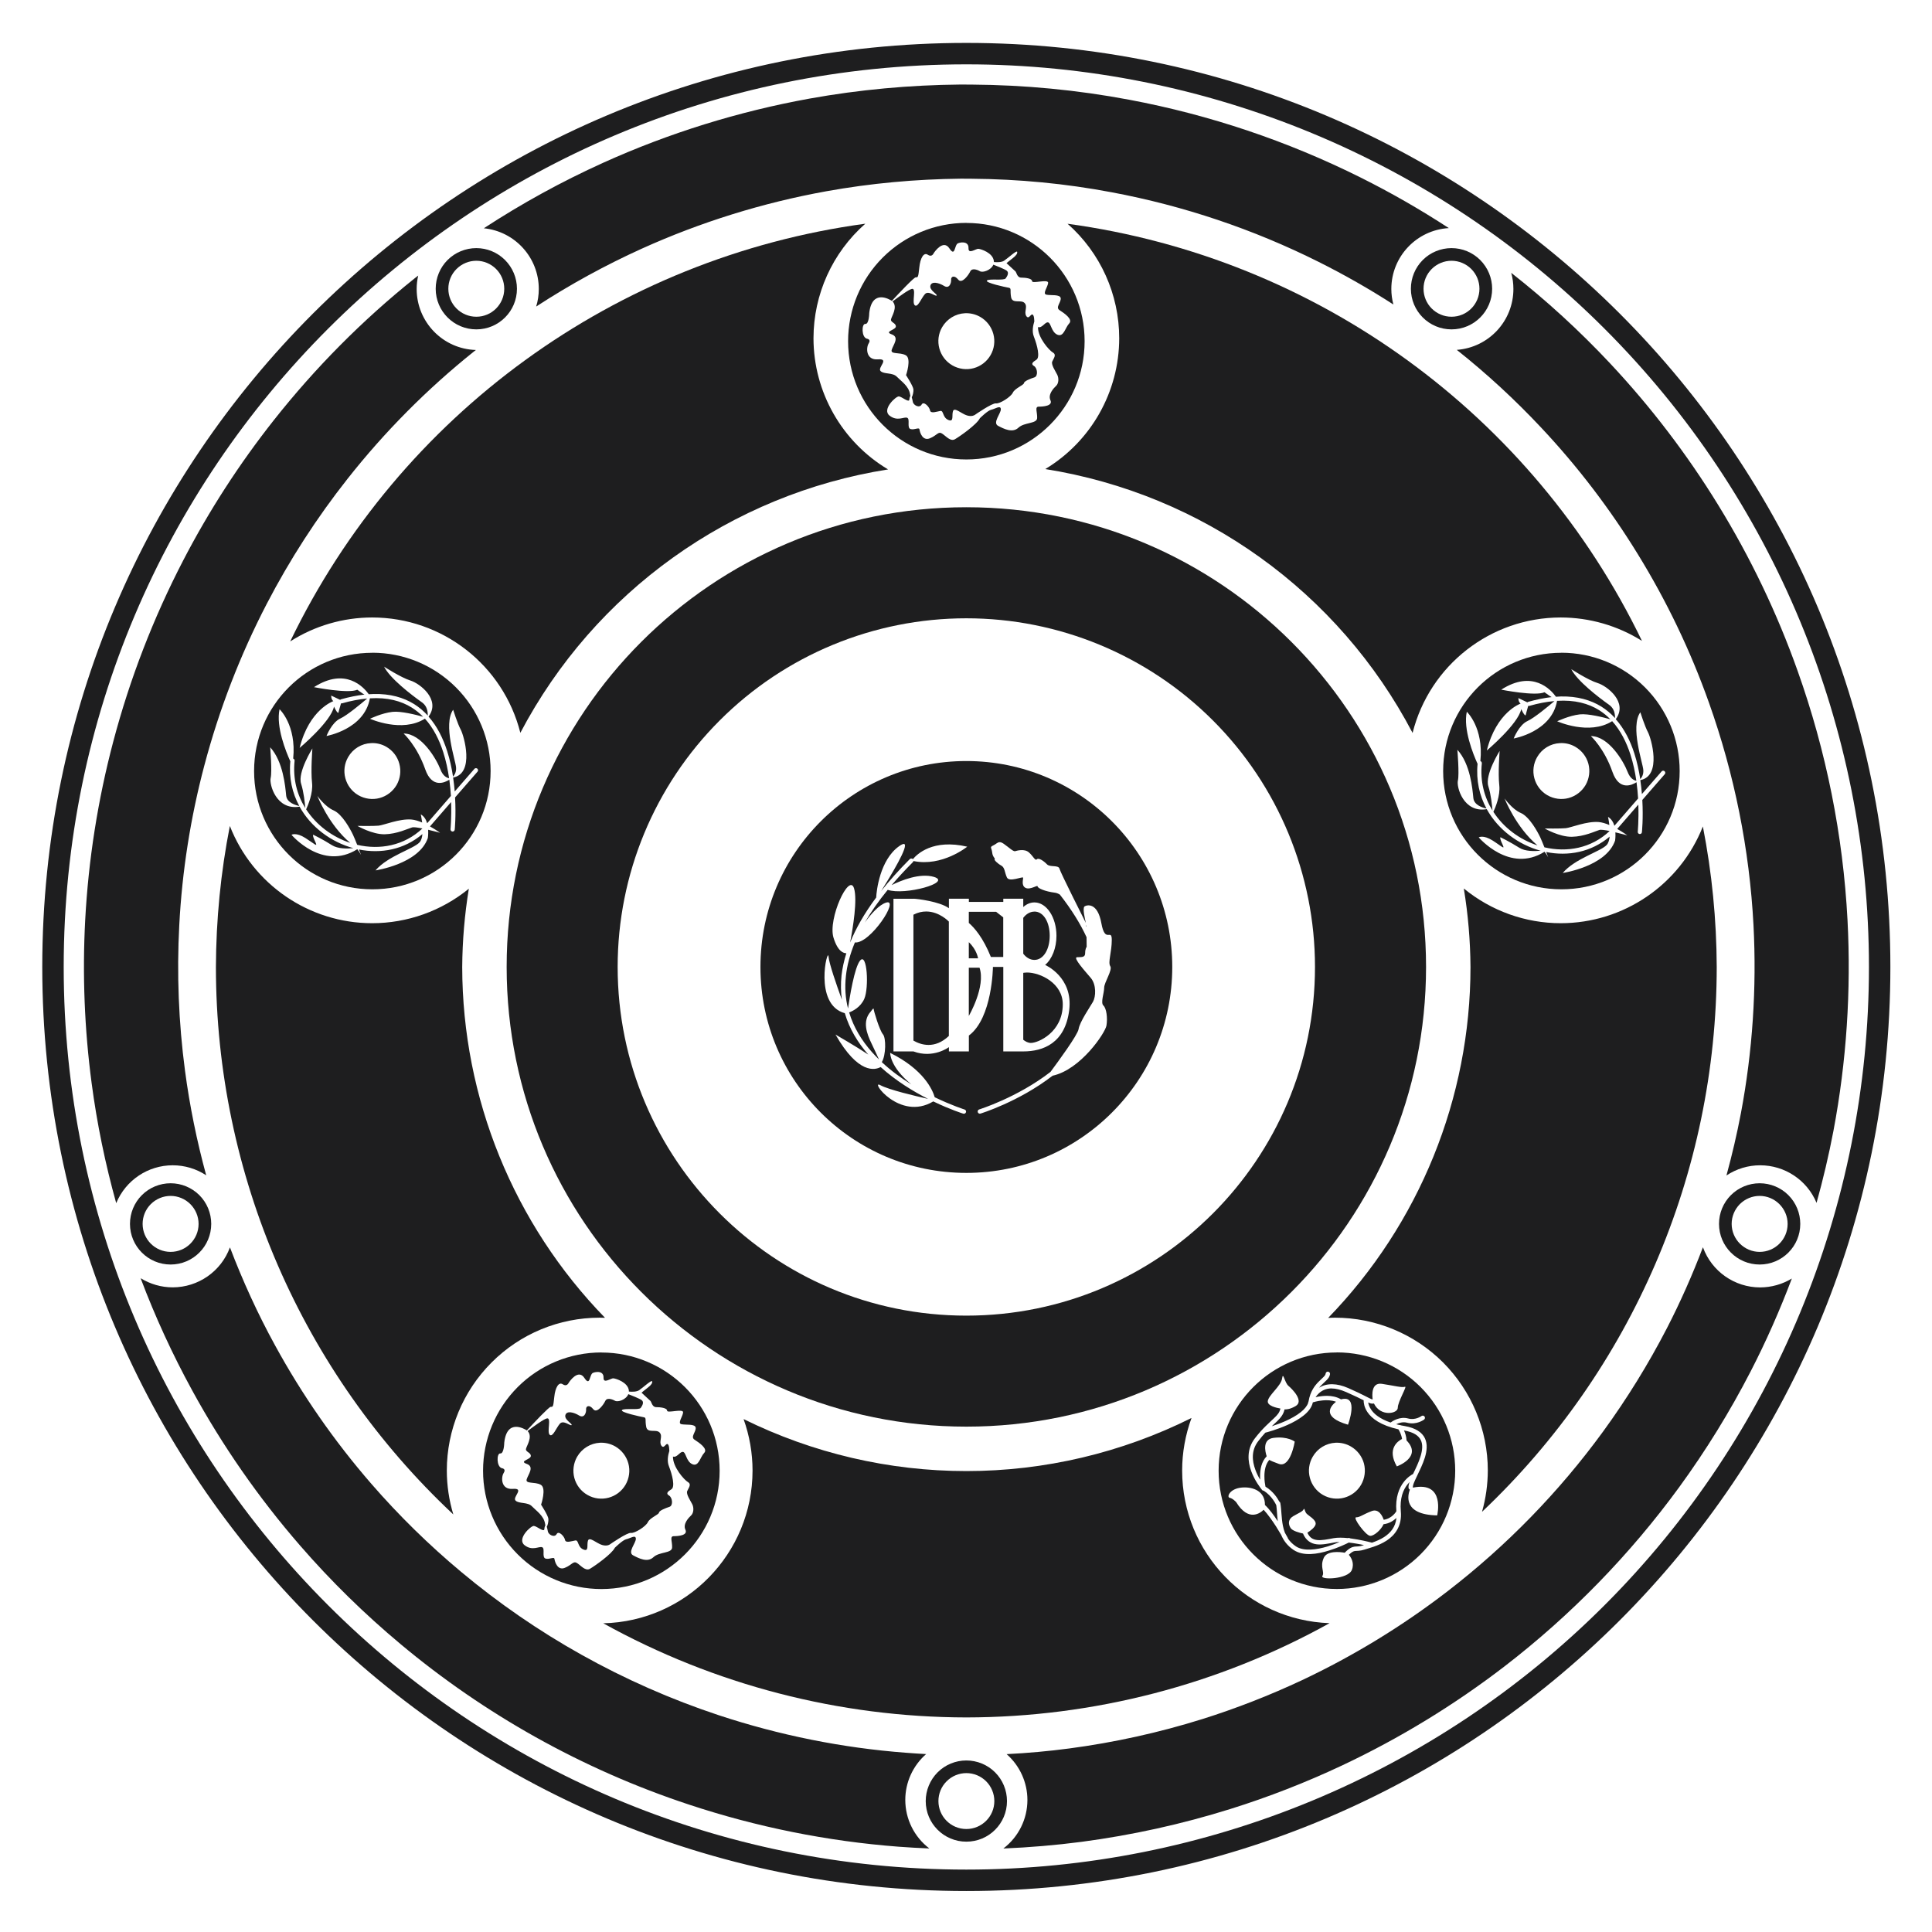
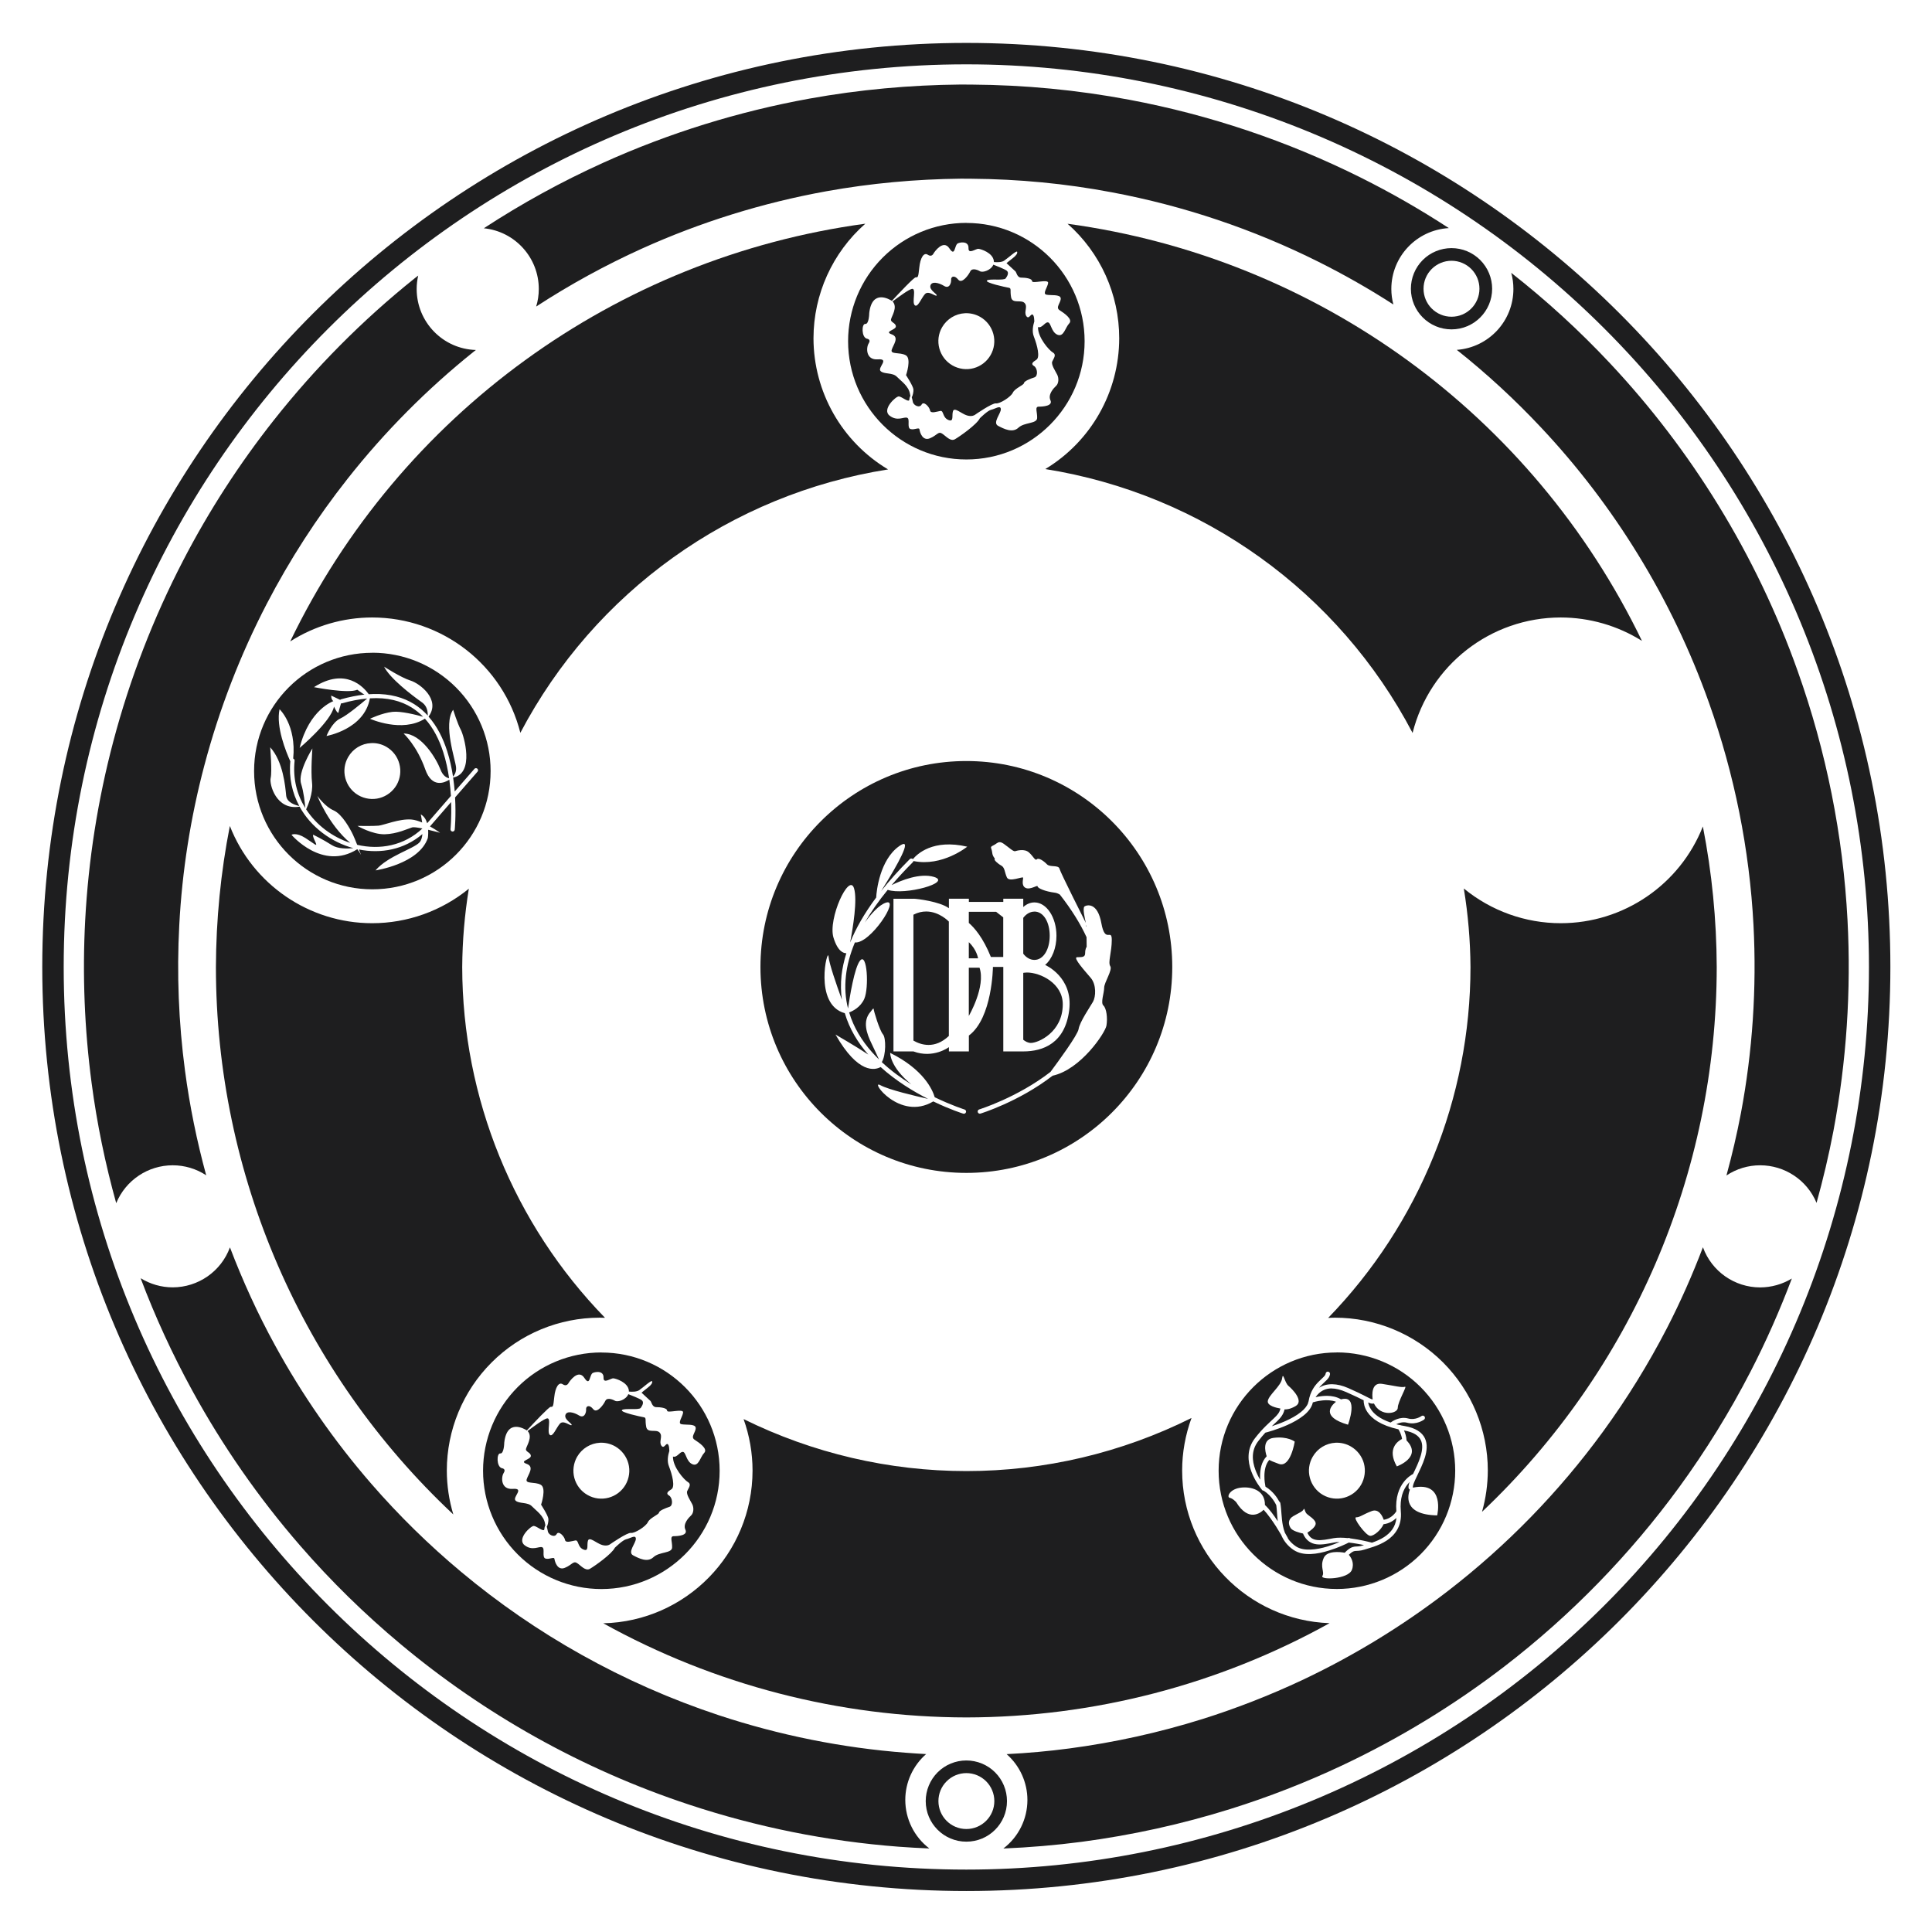
<svg xmlns="http://www.w3.org/2000/svg" width="33" height="33" viewBox="0 0 33 33" fill="none">
  <path d="M16.506 0.733C7.789 0.733 0.722 7.8 0.722 16.517C0.722 25.233 7.789 32.3 16.506 32.3C25.223 32.3 32.289 25.233 32.289 16.517C32.289 7.8 25.223 0.733 16.506 0.733ZM16.506 1.099C20.594 1.099 24.516 2.723 27.407 5.615C30.299 8.506 31.923 12.428 31.923 16.517C31.923 20.605 30.299 24.527 27.407 27.418C24.516 30.309 20.594 31.934 16.506 31.934C7.991 31.934 1.088 25.031 1.088 16.517C1.088 8.002 7.991 1.099 16.506 1.099Z" fill="#1E1E1F" />
  <path d="M16.506 30.07C16.322 30.07 16.145 30.143 16.015 30.273C15.886 30.403 15.812 30.579 15.812 30.764C15.812 31.147 16.123 31.457 16.506 31.457C16.89 31.457 17.2 31.147 17.2 30.764C17.2 30.579 17.127 30.403 16.997 30.273C16.867 30.143 16.69 30.07 16.506 30.07ZM16.506 30.286C16.633 30.286 16.754 30.336 16.844 30.426C16.933 30.515 16.984 30.637 16.984 30.764C16.984 31.027 16.77 31.241 16.506 31.241C16.242 31.241 16.029 31.027 16.029 30.764C16.029 30.637 16.079 30.515 16.169 30.426C16.259 30.336 16.38 30.286 16.506 30.286Z" fill="#1E1E1F" />
-   <path d="M30.056 20.211C29.872 20.211 29.695 20.284 29.565 20.414C29.435 20.544 29.362 20.721 29.362 20.905C29.362 21.288 29.673 21.599 30.056 21.599C30.439 21.599 30.75 21.288 30.75 20.905C30.75 20.721 30.677 20.544 30.547 20.414C30.417 20.284 30.24 20.211 30.056 20.211ZM30.056 20.427C30.183 20.427 30.304 20.478 30.393 20.567C30.483 20.657 30.534 20.778 30.534 20.905C30.534 21.169 30.32 21.383 30.056 21.383C29.929 21.383 29.808 21.332 29.718 21.242C29.629 21.153 29.578 21.032 29.578 20.905C29.578 20.778 29.629 20.657 29.718 20.567C29.808 20.478 29.929 20.427 30.056 20.427Z" fill="#1E1E1F" />
  <path d="M16.403 1.444C15.54 1.452 14.677 1.531 13.828 1.684C12.613 1.904 11.425 2.273 10.301 2.781C9.594 3.101 8.913 3.475 8.264 3.899C8.797 3.952 9.203 4.401 9.203 4.936C9.203 5.038 9.188 5.139 9.158 5.236C9.734 4.861 10.338 4.53 10.963 4.247C11.968 3.793 13.029 3.463 14.114 3.267C14.873 3.13 15.644 3.06 16.415 3.052C16.474 3.052 16.533 3.052 16.591 3.053C17.397 3.059 18.201 3.135 18.992 3.285C20.217 3.515 21.408 3.915 22.523 4.473C22.961 4.692 23.388 4.935 23.8 5.201C23.777 5.114 23.765 5.026 23.765 4.936C23.765 4.384 24.196 3.928 24.747 3.896C24.262 3.58 23.759 3.291 23.242 3.033C21.994 2.41 20.66 1.961 19.29 1.704C18.404 1.537 17.503 1.451 16.602 1.445C16.536 1.444 16.47 1.444 16.404 1.444L16.403 1.444ZM25.813 4.661C25.838 4.75 25.85 4.843 25.85 4.936C25.85 5.483 25.428 5.936 24.883 5.976C25.396 6.383 25.878 6.828 26.326 7.306C26.948 7.968 27.501 8.693 27.976 9.467C28.468 10.266 28.876 11.118 29.19 12.002C29.625 13.224 29.883 14.508 29.951 15.803C30.007 16.877 29.935 17.959 29.736 19.015C29.668 19.372 29.585 19.727 29.489 20.078C29.66 19.964 29.86 19.904 30.065 19.904C30.486 19.904 30.866 20.157 31.028 20.546C31.141 20.14 31.238 19.728 31.317 19.314C31.54 18.131 31.62 16.92 31.557 15.717C31.481 14.268 31.193 12.83 30.706 11.463C30.355 10.473 29.898 9.52 29.347 8.624C28.815 7.758 28.195 6.946 27.5 6.205C26.978 5.648 26.414 5.132 25.814 4.661H25.813ZM7.143 4.707C7.122 4.724 7.1 4.74 7.079 4.757C6.19 5.469 5.383 6.283 4.677 7.177C4.087 7.924 3.568 8.726 3.13 9.571C2.62 10.554 2.218 11.594 1.935 12.665C1.671 13.663 1.51 14.688 1.455 15.719C1.406 16.647 1.443 17.579 1.565 18.5C1.656 19.192 1.798 19.878 1.985 20.551C2.146 20.16 2.527 19.904 2.95 19.904C3.154 19.904 3.352 19.963 3.522 20.075C3.362 19.488 3.24 18.891 3.16 18.288C3.051 17.465 3.018 16.633 3.062 15.805C3.11 14.883 3.254 13.968 3.49 13.076C3.743 12.119 4.101 11.191 4.557 10.313C4.949 9.559 5.412 8.842 5.939 8.175C6.569 7.376 7.291 6.649 8.085 6.012C8.1 6.001 8.114 5.99 8.129 5.978C7.566 5.962 7.118 5.501 7.117 4.937C7.117 4.86 7.126 4.783 7.143 4.707V4.707ZM29.087 21.305C28.907 21.777 28.703 22.239 28.472 22.687C28.154 23.302 27.789 23.893 27.381 24.453C26.63 25.483 25.731 26.406 24.72 27.184C23.951 27.776 23.118 28.284 22.241 28.698C21.689 28.957 21.119 29.18 20.537 29.363C19.795 29.595 19.033 29.763 18.264 29.865C17.909 29.912 17.552 29.944 17.194 29.962C17.419 30.16 17.549 30.445 17.549 30.745C17.549 31.07 17.397 31.377 17.138 31.574C17.584 31.555 18.03 31.518 18.473 31.46C19.335 31.346 20.188 31.158 21.018 30.898C21.67 30.694 22.308 30.445 22.926 30.154C23.908 29.691 24.841 29.122 25.702 28.46C26.834 27.588 27.84 26.556 28.682 25.402C29.138 24.776 29.547 24.114 29.902 23.425C30.168 22.91 30.401 22.38 30.606 21.838C30.443 21.937 30.256 21.989 30.066 21.99C29.628 21.99 29.238 21.717 29.088 21.306L29.087 21.305ZM3.927 21.308C3.776 21.717 3.386 21.988 2.95 21.989C2.756 21.989 2.567 21.934 2.402 21.833C2.65 22.491 2.945 23.132 3.283 23.75C3.8 24.696 4.42 25.587 5.127 26.401C5.653 27.007 6.229 27.571 6.845 28.085C7.56 28.683 8.332 29.214 9.145 29.669C9.98 30.136 10.858 30.523 11.766 30.823C12.925 31.207 14.13 31.45 15.348 31.543C15.523 31.556 15.698 31.566 15.874 31.573C15.615 31.376 15.463 31.069 15.463 30.744C15.463 30.444 15.593 30.159 15.819 29.961C15.704 29.955 15.588 29.947 15.472 29.938C14.385 29.856 13.308 29.638 12.273 29.296C11.462 29.027 10.677 28.681 9.932 28.264C9.205 27.858 8.516 27.383 7.877 26.849C7.327 26.39 6.813 25.886 6.343 25.345C5.711 24.617 5.158 23.822 4.696 22.976C4.401 22.438 4.146 21.879 3.928 21.307L3.927 21.308Z" fill="#1E1E1F" />
  <path d="M14.78 3.821C10.515 4.4 6.826 7.08 4.957 10.956C5.375 10.689 5.861 10.547 6.357 10.547C7.552 10.547 8.595 11.358 8.888 12.517C10.154 10.11 12.482 8.442 15.169 8.018C14.38 7.547 13.896 6.696 13.895 5.777C13.896 5.028 14.218 4.316 14.78 3.821ZM18.235 3.822C18.796 4.317 19.117 5.029 19.117 5.778C19.116 6.692 18.637 7.54 17.854 8.012C20.539 8.439 22.866 10.11 24.128 12.519C24.42 11.36 25.462 10.548 26.657 10.547C27.148 10.547 27.63 10.686 28.046 10.947C26.177 7.078 22.493 4.402 18.235 3.822L18.235 3.822ZM3.926 14.108C3.77 14.902 3.691 15.708 3.688 16.517C3.689 20.061 5.157 23.445 7.743 25.868C7.67 25.625 7.632 25.372 7.632 25.118C7.632 24.426 7.907 23.762 8.397 23.272C8.886 22.782 9.55 22.507 10.243 22.507C10.273 22.507 10.304 22.508 10.334 22.509C8.773 20.905 7.898 18.755 7.895 16.517C7.898 16.069 7.936 15.622 8.008 15.18C7.542 15.56 6.959 15.769 6.357 15.769C5.282 15.769 4.317 15.109 3.926 14.108V14.108ZM29.087 14.115C28.694 15.113 27.73 15.769 26.658 15.769C26.054 15.769 25.47 15.559 25.003 15.176C25.076 15.619 25.114 16.067 25.117 16.516C25.117 18.755 24.244 20.905 22.686 22.511C22.724 22.509 22.763 22.507 22.802 22.507C23.494 22.507 24.158 22.782 24.648 23.271C25.137 23.761 25.413 24.425 25.413 25.118C25.412 25.356 25.379 25.593 25.314 25.823C27.872 23.403 29.322 20.038 29.323 16.516C29.32 15.71 29.241 14.906 29.086 14.115H29.087ZM20.352 24.22C19.158 24.816 17.841 25.127 16.506 25.127C15.187 25.127 13.885 24.823 12.701 24.239C12.802 24.522 12.854 24.819 12.854 25.118C12.853 26.536 11.721 27.694 10.304 27.727C12.202 28.779 14.336 29.332 16.506 29.335C18.677 29.332 20.812 28.779 22.71 27.725C21.306 27.676 20.192 26.523 20.192 25.118C20.192 24.811 20.247 24.508 20.352 24.22V24.22Z" fill="#1E1E1F" />
-   <path d="M16.506 8.664C12.169 8.664 8.654 12.18 8.654 16.516C8.654 20.853 12.169 24.368 16.506 24.368C20.843 24.368 24.358 20.852 24.358 16.516C24.358 12.179 20.842 8.664 16.506 8.664ZM16.506 10.561C18.085 10.561 19.6 11.188 20.717 12.305C21.834 13.421 22.461 14.936 22.461 16.516C22.461 19.805 19.795 22.472 16.505 22.472C13.216 22.472 10.55 19.805 10.55 16.516C10.55 14.936 11.177 13.421 12.294 12.305C13.41 11.188 14.925 10.561 16.505 10.561H16.506Z" fill="#1E1E1F" />
  <path d="M16.506 12.999C14.563 12.999 12.989 14.574 12.989 16.517C12.989 18.459 14.563 20.034 16.506 20.034C18.448 20.034 20.023 18.459 20.023 16.517C20.023 14.574 18.448 12.999 16.506 12.999ZM17.076 14.385C17.095 14.385 17.116 14.393 17.145 14.413C17.237 14.478 17.308 14.548 17.339 14.539C17.37 14.53 17.499 14.492 17.575 14.56C17.652 14.628 17.68 14.708 17.711 14.677C17.741 14.646 17.831 14.708 17.883 14.763C17.935 14.818 18.079 14.769 18.097 14.839C18.115 14.908 18.524 15.719 18.547 15.764C18.534 15.707 18.486 15.508 18.525 15.482C18.564 15.456 18.747 15.408 18.812 15.769C18.877 16.129 18.99 15.847 18.99 16.055C18.99 16.264 18.921 16.437 18.964 16.503C19.007 16.567 18.86 16.78 18.86 16.871C18.86 16.962 18.795 17.128 18.847 17.175C18.899 17.223 18.921 17.388 18.899 17.518C18.879 17.64 18.46 18.27 17.979 18.374C17.402 18.821 16.747 19.021 16.747 19.021C16.727 19.027 16.707 19.016 16.701 18.996C16.695 18.977 16.706 18.956 16.725 18.95C16.725 18.95 17.377 18.748 17.943 18.309C18.07 18.138 18.408 17.678 18.423 17.578C18.442 17.455 18.62 17.197 18.669 17.111C18.718 17.025 18.73 16.819 18.63 16.702C18.531 16.585 18.322 16.355 18.396 16.35C18.47 16.346 18.535 16.359 18.535 16.281C18.535 16.203 18.561 16.173 18.561 16.173C18.561 16.173 18.561 16.092 18.559 16.008C18.455 15.781 18.305 15.538 18.103 15.28C18.076 15.264 18.047 15.251 18.018 15.248C17.845 15.226 17.723 15.17 17.723 15.14C17.723 15.109 17.598 15.205 17.518 15.166C17.438 15.126 17.481 15.015 17.475 14.991C17.469 14.966 17.239 15.074 17.199 14.988C17.159 14.902 17.165 14.819 17.103 14.785C17.042 14.752 16.974 14.687 16.99 14.675C17.005 14.662 16.956 14.644 16.947 14.561C16.938 14.478 16.898 14.472 16.965 14.441C17.012 14.42 17.037 14.384 17.077 14.385L17.076 14.385ZM15.439 14.415C15.541 14.424 15.21 14.966 15.051 15.22C15.189 15.045 15.352 14.863 15.54 14.674C15.547 14.667 15.556 14.663 15.566 14.664C15.576 14.664 15.586 14.667 15.592 14.674C15.592 14.675 15.593 14.675 15.593 14.675C15.662 14.591 15.932 14.325 16.521 14.462C16.521 14.462 16.094 14.809 15.602 14.707C15.601 14.714 15.598 14.721 15.592 14.727C15.458 14.861 15.338 14.991 15.23 15.118C15.395 15.037 15.712 14.908 15.952 14.978C16.272 15.073 15.452 15.299 15.163 15.199C15.004 15.394 14.874 15.58 14.771 15.758C14.881 15.607 15.016 15.454 15.136 15.417C15.375 15.343 14.863 16.125 14.602 16.098C14.518 16.3 14.468 16.491 14.449 16.669C14.427 16.869 14.441 17.055 14.485 17.226C14.512 17.036 14.595 16.52 14.692 16.406C14.812 16.265 14.845 16.869 14.763 17.06C14.699 17.206 14.563 17.271 14.504 17.293C14.581 17.55 14.72 17.775 14.893 17.97C14.932 18.014 14.973 18.056 15.014 18.097C14.985 18.033 14.939 17.933 14.888 17.827C14.806 17.658 14.723 17.441 14.875 17.276C14.875 17.276 14.923 17.204 14.923 17.234C14.923 17.265 15.023 17.599 15.081 17.666C15.136 17.729 15.134 18.022 15.062 18.142C15.221 18.291 15.395 18.416 15.566 18.522C15.194 18.216 15.205 17.984 15.205 17.984C15.777 18.268 15.928 18.613 15.966 18.742C16.258 18.883 16.475 18.951 16.475 18.951C16.495 18.957 16.506 18.978 16.5 18.997C16.494 19.017 16.473 19.028 16.453 19.022C16.453 19.022 16.235 18.955 15.941 18.813C15.366 19.158 14.848 18.433 15.036 18.535C15.18 18.614 15.636 18.721 15.852 18.77C15.599 18.642 15.303 18.462 15.042 18.226C14.947 18.278 14.66 18.353 14.271 17.671C14.271 17.671 14.623 17.874 14.831 18.013C14.654 17.811 14.509 17.576 14.43 17.306C13.888 17.158 14.139 16.164 14.152 16.338C14.16 16.453 14.289 16.825 14.38 17.076C14.362 16.945 14.359 16.806 14.374 16.661C14.388 16.54 14.415 16.413 14.456 16.282C14.408 16.282 14.31 16.253 14.237 16.017C14.137 15.696 14.506 14.897 14.588 15.175C14.647 15.371 14.57 15.84 14.521 16.099C14.618 15.859 14.763 15.602 14.966 15.33C14.971 15.216 15.029 14.687 15.357 14.454C15.396 14.426 15.423 14.415 15.439 14.415L15.439 14.415ZM15.607 15.351C15.657 15.351 16.052 15.398 16.208 15.513V15.351H16.549V15.405H17.137V15.351H17.478V15.493C17.535 15.441 17.601 15.414 17.669 15.414C17.876 15.414 18.045 15.669 18.045 15.984C18.045 16.191 17.971 16.381 17.851 16.482H17.852C17.852 16.482 18.333 16.689 18.263 17.253C18.193 17.818 17.819 17.959 17.478 17.959H17.137V16.516H16.96C16.96 16.516 16.952 17.388 16.549 17.688V17.959H16.208V17.886C16.208 17.886 15.943 18.086 15.602 17.959H15.261V15.352H15.602C15.602 15.352 15.604 15.351 15.607 15.352V15.351ZM15.82 15.569C15.752 15.569 15.678 15.584 15.602 15.624V17.774C15.728 17.847 15.964 17.925 16.207 17.695V15.741C16.207 15.741 16.046 15.569 15.82 15.569ZM17.668 15.571C17.598 15.571 17.53 15.609 17.478 15.677V16.29C17.53 16.358 17.598 16.396 17.668 16.396C17.826 16.396 17.93 16.211 17.93 15.983C17.93 15.755 17.827 15.57 17.668 15.57V15.571ZM16.548 15.574V15.764C16.642 15.845 16.792 16.015 16.925 16.346H17.136V15.669L17.014 15.574H16.548V15.574ZM18.551 15.796L18.546 15.818C18.549 15.823 18.551 15.827 18.553 15.831C18.552 15.818 18.551 15.806 18.55 15.796H18.551ZM16.548 16.093V16.369H16.706C16.706 16.369 16.686 16.223 16.548 16.093ZM16.548 16.529V17.353C16.548 17.353 16.841 16.851 16.731 16.529H16.548ZM17.536 16.612C17.515 16.612 17.495 16.614 17.478 16.617V17.76C17.514 17.789 17.558 17.813 17.606 17.814C17.729 17.817 18.153 17.633 18.153 17.154C18.153 16.795 17.77 16.61 17.537 16.611L17.536 16.612Z" fill="#1E1E1F" />
  <path d="M6.36 11.15C5.244 11.15 4.34 12.054 4.34 13.17C4.34 14.286 5.244 15.19 6.36 15.19C7.476 15.19 8.38 14.286 8.38 13.17C8.38 12.634 8.167 12.12 7.788 11.741C7.409 11.362 6.896 11.149 6.36 11.149L6.36 11.15ZM6.557 11.385C6.557 11.385 6.847 11.573 7.01 11.624C7.17 11.673 7.534 11.95 7.32 12.24C7.468 12.407 7.569 12.614 7.637 12.827C7.684 12.972 7.716 13.121 7.738 13.265C7.762 13.239 7.796 13.189 7.79 13.109C7.782 12.987 7.564 12.375 7.74 12.123C7.74 12.123 7.815 12.362 7.87 12.463C7.923 12.562 8.113 13.21 7.74 13.281C7.752 13.363 7.76 13.443 7.767 13.519L8.103 13.133C8.109 13.125 8.118 13.121 8.127 13.121C8.137 13.12 8.146 13.123 8.153 13.129C8.168 13.142 8.17 13.165 8.157 13.18L7.773 13.621C7.791 13.938 7.767 14.171 7.767 14.171C7.765 14.191 7.747 14.205 7.727 14.203C7.718 14.202 7.709 14.197 7.703 14.19C7.697 14.182 7.695 14.173 7.695 14.163C7.695 14.163 7.715 13.971 7.705 13.7L7.344 14.116C7.444 14.171 7.517 14.225 7.517 14.225C7.517 14.225 7.421 14.198 7.313 14.173C7.318 14.251 7.308 14.313 7.308 14.313C7.157 14.758 6.414 14.867 6.414 14.867C6.624 14.62 7.06 14.502 7.165 14.389C7.195 14.357 7.21 14.305 7.215 14.247C6.901 14.514 6.505 14.585 6.131 14.51C6.151 14.561 6.167 14.603 6.167 14.603C6.145 14.561 6.123 14.529 6.103 14.505C5.506 14.882 4.979 14.259 4.979 14.259C4.979 14.259 5.055 14.212 5.215 14.313C5.375 14.414 5.436 14.486 5.383 14.374C5.329 14.261 5.351 14.258 5.351 14.258C5.351 14.258 5.513 14.336 5.673 14.438C5.771 14.499 5.928 14.498 6.036 14.487C5.657 14.384 5.311 14.13 5.117 13.778C4.719 13.846 4.597 13.397 4.623 13.289C4.65 13.179 4.615 12.764 4.615 12.764C4.837 13.007 4.873 13.435 4.888 13.589C4.899 13.709 5.047 13.753 5.112 13.767C4.992 13.546 4.932 13.287 4.959 13.004C4.884 12.839 4.711 12.413 4.775 12.114C4.775 12.114 5.065 12.383 5.008 12.957C5.023 12.962 5.034 12.978 5.032 12.994C5 13.3 5.073 13.574 5.214 13.802C5.208 13.716 5.189 13.532 5.143 13.386C5.081 13.19 5.336 12.784 5.336 12.784C5.336 12.784 5.306 13.161 5.33 13.371C5.35 13.545 5.261 13.755 5.229 13.824C5.406 14.096 5.679 14.297 5.982 14.397C5.613 14.088 5.421 13.595 5.421 13.595C5.421 13.595 5.551 13.779 5.698 13.842C5.844 13.905 5.983 14.161 6.029 14.258C6.048 14.299 6.076 14.365 6.101 14.43C6.486 14.52 6.901 14.447 7.215 14.151C7.136 14.135 7.066 14.125 7.041 14.132C6.969 14.153 6.784 14.245 6.571 14.25C6.357 14.254 6.105 14.107 6.105 14.107C6.105 14.107 6.378 14.112 6.466 14.103C6.554 14.095 6.822 13.981 7.028 13.998C7.085 14.003 7.149 14.023 7.211 14.049C7.201 13.97 7.187 13.91 7.187 13.91C7.246 13.944 7.278 14.001 7.296 14.062L7.702 13.595C7.696 13.508 7.688 13.415 7.675 13.318C7.593 13.37 7.378 13.467 7.264 13.142C7.121 12.735 6.894 12.529 6.894 12.529C7.2 12.529 7.454 12.964 7.522 13.14C7.565 13.255 7.63 13.285 7.671 13.293C7.65 13.147 7.618 12.995 7.571 12.848C7.503 12.636 7.403 12.435 7.258 12.275C6.867 12.524 6.32 12.277 6.32 12.277C6.32 12.277 6.521 12.179 6.705 12.159C6.848 12.143 7.114 12.211 7.227 12.243C7.17 12.184 7.106 12.132 7.035 12.087C6.851 11.972 6.617 11.909 6.318 11.928C6.224 12.459 5.577 12.571 5.577 12.571C5.577 12.571 5.665 12.341 5.812 12.273C5.927 12.221 6.17 12.018 6.272 11.931C6.141 11.943 5.997 11.969 5.84 12.014C5.835 12.015 5.83 12.014 5.825 12.013C5.805 12.074 5.78 12.175 5.78 12.175C5.757 12.185 5.705 12.069 5.705 12.069C5.652 12.328 5.118 12.775 5.118 12.775C5.281 12.117 5.694 11.976 5.694 11.976C5.654 11.946 5.657 11.881 5.657 11.881L5.81 11.954C5.813 11.95 5.816 11.948 5.82 11.946C5.965 11.905 6.1 11.878 6.225 11.864C6.183 11.842 6.15 11.812 6.103 11.781C5.947 11.853 5.363 11.737 5.363 11.737C5.903 11.391 6.213 11.738 6.299 11.858C6.327 11.856 6.356 11.855 6.384 11.854C6.664 11.848 6.891 11.913 7.073 12.026C7.161 12.081 7.239 12.148 7.307 12.223C7.308 12.098 7.263 12.034 7.198 11.99C7.03 11.871 6.657 11.586 6.559 11.384L6.557 11.385ZM6.338 12.693C6.429 12.688 6.52 12.71 6.599 12.756C6.709 12.82 6.789 12.924 6.821 13.046C6.854 13.168 6.837 13.299 6.774 13.409C6.71 13.518 6.606 13.598 6.484 13.631C6.362 13.664 6.231 13.646 6.121 13.583C6.012 13.52 5.932 13.416 5.899 13.293C5.866 13.171 5.883 13.041 5.947 12.931C6.028 12.79 6.175 12.7 6.338 12.693Z" fill="#1E1E1F" />
-   <path d="M26.67 11.15C25.554 11.15 24.65 12.054 24.65 13.17C24.65 14.286 25.554 15.19 26.67 15.19C27.785 15.19 28.69 14.286 28.69 13.17C28.69 12.634 28.477 12.12 28.098 11.741C27.719 11.362 27.205 11.149 26.669 11.149L26.67 11.15ZM26.836 11.428C26.836 11.428 27.125 11.617 27.289 11.667C27.449 11.716 27.812 11.993 27.599 12.284C27.746 12.451 27.848 12.657 27.916 12.87C27.963 13.016 27.994 13.164 28.017 13.308C28.041 13.283 28.075 13.232 28.069 13.152C28.061 13.031 27.842 12.418 28.018 12.166C28.018 12.166 28.094 12.405 28.148 12.506C28.202 12.605 28.392 13.254 28.018 13.325C28.03 13.407 28.039 13.486 28.045 13.563L28.382 13.176C28.388 13.169 28.396 13.164 28.406 13.164C28.416 13.164 28.425 13.166 28.432 13.173C28.447 13.186 28.448 13.208 28.436 13.223L28.052 13.664C28.07 13.982 28.045 14.214 28.045 14.214C28.044 14.234 28.026 14.248 28.006 14.246C27.996 14.245 27.988 14.24 27.982 14.233C27.976 14.226 27.973 14.216 27.974 14.207C27.974 14.207 27.993 14.014 27.984 13.743L27.623 14.159C27.722 14.214 27.796 14.269 27.796 14.269C27.796 14.269 27.699 14.242 27.592 14.217C27.597 14.294 27.587 14.357 27.587 14.357C27.435 14.802 26.693 14.911 26.693 14.911C26.903 14.663 27.339 14.546 27.444 14.432C27.473 14.4 27.488 14.348 27.494 14.29C27.18 14.557 26.783 14.629 26.41 14.553C26.429 14.605 26.445 14.646 26.445 14.646C26.424 14.604 26.401 14.572 26.382 14.548C25.785 14.925 25.258 14.303 25.258 14.303C25.258 14.303 25.333 14.255 25.494 14.356C25.654 14.457 25.715 14.53 25.661 14.417C25.608 14.304 25.63 14.301 25.63 14.301C25.63 14.301 25.792 14.38 25.952 14.481C26.05 14.543 26.207 14.541 26.315 14.531C25.935 14.428 25.59 14.173 25.395 13.821C24.997 13.889 24.875 13.44 24.902 13.332C24.928 13.223 24.893 12.807 24.893 12.807C25.116 13.05 25.151 13.478 25.166 13.632C25.178 13.752 25.325 13.797 25.39 13.81C25.271 13.59 25.211 13.331 25.238 13.047C25.163 12.883 24.99 12.456 25.054 12.157C25.054 12.157 25.344 12.427 25.286 13C25.302 13.005 25.312 13.021 25.311 13.038C25.279 13.343 25.352 13.618 25.493 13.845C25.486 13.76 25.468 13.575 25.422 13.43C25.359 13.234 25.615 12.827 25.615 12.827C25.615 12.827 25.585 13.204 25.609 13.415C25.629 13.589 25.54 13.799 25.508 13.867C25.684 14.14 25.958 14.34 26.261 14.44C25.892 14.131 25.699 13.638 25.699 13.638C25.699 13.638 25.829 13.823 25.976 13.886C26.123 13.949 26.262 14.205 26.308 14.301C26.327 14.342 26.354 14.409 26.38 14.473C26.765 14.563 27.18 14.491 27.494 14.194C27.415 14.178 27.345 14.168 27.319 14.176C27.248 14.197 27.063 14.289 26.849 14.293C26.636 14.297 26.384 14.151 26.384 14.151C26.384 14.151 26.656 14.155 26.744 14.146C26.832 14.138 27.101 14.024 27.307 14.041C27.364 14.046 27.428 14.066 27.489 14.092C27.48 14.013 27.466 13.953 27.466 13.953C27.524 13.987 27.557 14.045 27.575 14.105L27.98 13.639C27.975 13.551 27.966 13.458 27.953 13.361C27.872 13.413 27.656 13.511 27.542 13.185C27.4 12.778 27.173 12.573 27.173 12.573C27.479 12.573 27.733 13.007 27.8 13.183C27.844 13.298 27.909 13.329 27.95 13.336C27.929 13.19 27.897 13.039 27.85 12.891C27.782 12.679 27.681 12.478 27.537 12.318C27.145 12.567 26.598 12.32 26.598 12.32C26.598 12.32 26.8 12.223 26.984 12.202C27.127 12.186 27.392 12.254 27.506 12.286C27.449 12.227 27.385 12.175 27.314 12.13C27.13 12.015 26.896 11.952 26.596 11.971C26.503 12.503 25.855 12.614 25.855 12.614C25.855 12.614 25.944 12.384 26.09 12.316C26.206 12.264 26.449 12.062 26.551 11.975C26.419 11.986 26.276 12.013 26.118 12.058C26.113 12.058 26.108 12.058 26.103 12.056C26.084 12.117 26.059 12.218 26.059 12.218C26.036 12.228 25.984 12.112 25.984 12.112C25.93 12.37 25.396 12.819 25.396 12.819C25.56 12.16 25.973 12.018 25.973 12.018C25.933 11.989 25.935 11.924 25.935 11.924L26.089 11.997C26.092 11.993 26.095 11.991 26.099 11.989C26.244 11.948 26.378 11.921 26.503 11.907C26.462 11.885 26.428 11.855 26.381 11.824C26.226 11.896 25.642 11.78 25.642 11.78C26.181 11.434 26.491 11.781 26.577 11.901C26.606 11.899 26.634 11.898 26.662 11.896C26.943 11.891 27.169 11.956 27.352 12.069C27.44 12.124 27.518 12.191 27.586 12.265C27.587 12.141 27.541 12.077 27.477 12.033C27.309 11.914 26.936 11.629 26.837 11.427L26.836 11.428ZM26.647 12.693C26.738 12.688 26.829 12.71 26.908 12.756C27.018 12.82 27.098 12.924 27.131 13.046C27.163 13.168 27.146 13.299 27.083 13.409C27.019 13.518 26.915 13.598 26.793 13.631C26.671 13.664 26.54 13.646 26.43 13.583C26.321 13.52 26.241 13.416 26.208 13.293C26.175 13.171 26.192 13.041 26.256 12.931C26.337 12.79 26.484 12.7 26.647 12.693Z" fill="#1E1E1F" />
  <path d="M16.506 3.807C15.97 3.807 15.457 4.02 15.078 4.399C14.699 4.778 14.486 5.292 14.486 5.828C14.486 6.943 15.39 7.848 16.506 7.848C17.622 7.848 18.526 6.943 18.526 5.828C18.526 4.712 17.622 3.808 16.506 3.808L16.506 3.807ZM16.435 4.141C16.491 4.139 16.546 4.161 16.543 4.239C16.539 4.351 16.669 4.245 16.713 4.25C16.756 4.254 16.956 4.317 16.975 4.454C16.976 4.462 16.977 4.469 16.977 4.476C17.027 4.481 17.106 4.482 17.149 4.454C17.217 4.41 17.362 4.274 17.373 4.3C17.384 4.326 17.357 4.365 17.301 4.408C17.244 4.451 17.192 4.495 17.192 4.495C17.192 4.495 17.327 4.62 17.345 4.636C17.362 4.651 17.373 4.742 17.442 4.742C17.512 4.742 17.629 4.755 17.629 4.803C17.629 4.851 17.912 4.76 17.903 4.833C17.894 4.907 17.803 5.016 17.872 5.033C17.942 5.05 18.113 5.022 18.118 5.096C18.122 5.17 18.024 5.25 18.098 5.298C18.172 5.346 18.332 5.452 18.263 5.524C18.194 5.596 18.17 5.763 18.061 5.717C17.953 5.671 17.953 5.506 17.896 5.506C17.843 5.506 17.798 5.61 17.73 5.586C17.725 5.766 17.921 5.985 17.985 6.022C18.052 6.062 17.994 6.123 17.973 6.176C17.951 6.228 18.028 6.339 18.058 6.4C18.089 6.461 18.083 6.55 18.04 6.59C17.997 6.63 17.896 6.737 17.942 6.836C17.988 6.934 17.816 6.946 17.742 6.946C17.669 6.946 17.721 7.044 17.715 7.142C17.709 7.241 17.497 7.21 17.396 7.305C17.295 7.4 17.15 7.327 17.049 7.274C16.948 7.222 17.098 7.062 17.095 6.989C17.092 6.915 16.994 6.986 16.933 6.998C16.871 7.01 16.739 7.142 16.739 7.142L16.738 7.141C16.738 7.141 16.738 7.142 16.738 7.142C16.686 7.251 16.39 7.457 16.312 7.502C16.234 7.548 16.156 7.446 16.09 7.405C16.025 7.363 16.006 7.437 15.882 7.487C15.758 7.537 15.712 7.385 15.706 7.337C15.699 7.29 15.624 7.348 15.554 7.329C15.485 7.309 15.55 7.157 15.495 7.136C15.441 7.114 15.328 7.205 15.193 7.098C15.059 6.992 15.304 6.766 15.354 6.771C15.404 6.775 15.528 6.886 15.532 6.825C15.535 6.793 15.543 6.773 15.55 6.761C15.548 6.754 15.546 6.745 15.544 6.733C15.523 6.595 15.394 6.512 15.32 6.436C15.247 6.359 15.099 6.396 15.041 6.338C14.983 6.279 15.204 6.123 14.995 6.138C14.786 6.154 14.792 5.936 14.838 5.865C14.884 5.794 14.807 5.785 14.807 5.785C14.712 5.761 14.716 5.527 14.78 5.533C14.845 5.54 14.847 5.349 14.847 5.349C14.894 4.93 15.198 5.116 15.234 5.139C15.356 5.008 15.611 4.737 15.641 4.737C15.68 4.737 15.684 4.741 15.702 4.572C15.719 4.402 15.78 4.307 15.845 4.35C15.91 4.394 15.939 4.344 15.949 4.324C15.96 4.305 16.112 4.084 16.216 4.242C16.32 4.4 16.298 4.181 16.364 4.155C16.384 4.147 16.41 4.141 16.436 4.14L16.435 4.141ZM16.967 4.521C16.929 4.614 16.788 4.662 16.738 4.633C16.678 4.598 16.597 4.581 16.573 4.635C16.549 4.689 16.432 4.858 16.367 4.776C16.302 4.694 16.241 4.722 16.246 4.778C16.25 4.834 16.215 4.939 16.126 4.884C16.037 4.83 15.914 4.798 15.892 4.878C15.87 4.958 16.017 5.026 15.998 5.048C15.979 5.069 15.86 4.956 15.799 5.023C15.737 5.09 15.676 5.262 15.624 5.213C15.572 5.164 15.657 4.919 15.577 4.934C15.522 4.945 15.349 5.071 15.246 5.149C15.34 5.248 15.227 5.405 15.219 5.456C15.21 5.508 15.302 5.514 15.302 5.576C15.302 5.637 15.093 5.662 15.231 5.711C15.369 5.76 15.255 5.892 15.231 5.975C15.206 6.058 15.366 6.012 15.47 6.067C15.575 6.122 15.476 6.408 15.476 6.408C15.476 6.408 15.596 6.592 15.602 6.651C15.606 6.687 15.59 6.764 15.573 6.784C15.579 6.805 15.587 6.834 15.592 6.864C15.603 6.925 15.707 6.975 15.742 6.91C15.777 6.845 15.875 6.949 15.886 7.01C15.897 7.071 16.005 7.028 16.063 7.019C16.121 7.01 16.096 7.13 16.198 7.173C16.299 7.215 16.253 7.096 16.278 7.022C16.302 6.949 16.425 7.069 16.517 7.096C16.602 7.122 16.649 7.089 16.656 7.084H16.655C16.655 7.084 16.947 6.881 17.012 6.89C17.076 6.9 17.266 6.78 17.3 6.707C17.334 6.633 17.487 6.577 17.49 6.544C17.493 6.51 17.601 6.467 17.668 6.446C17.736 6.424 17.72 6.286 17.662 6.252C17.604 6.218 17.637 6.185 17.702 6.145C17.767 6.105 17.72 5.905 17.659 5.749C17.625 5.663 17.644 5.563 17.667 5.489C17.663 5.452 17.666 5.412 17.648 5.384C17.613 5.33 17.579 5.469 17.531 5.4C17.483 5.33 17.561 5.241 17.501 5.176C17.44 5.111 17.292 5.196 17.27 5.076C17.249 4.957 17.282 4.922 17.227 4.914C17.173 4.905 16.821 4.829 16.858 4.792C16.895 4.755 17.147 4.797 17.178 4.755C17.208 4.714 17.238 4.656 17.195 4.623C17.159 4.596 17.019 4.541 16.968 4.521L16.967 4.521ZM16.483 5.35C16.575 5.346 16.665 5.368 16.745 5.414C16.855 5.478 16.934 5.582 16.967 5.704C17 5.826 16.983 5.957 16.919 6.067C16.856 6.176 16.752 6.256 16.63 6.289C16.507 6.322 16.377 6.304 16.267 6.241C16.039 6.109 15.96 5.817 16.092 5.589C16.174 5.448 16.321 5.358 16.483 5.35Z" fill="#1E1E1F" />
  <path d="M10.272 23.101C9.736 23.101 9.222 23.313 8.843 23.692C8.464 24.071 8.251 24.585 8.251 25.121C8.251 25.657 8.464 26.171 8.843 26.55C9.222 26.929 9.736 27.142 10.272 27.142C11.387 27.142 12.292 26.237 12.292 25.122C12.292 24.006 11.387 23.102 10.272 23.102V23.101ZM10.2 23.434C10.256 23.432 10.312 23.454 10.309 23.532C10.305 23.644 10.434 23.538 10.478 23.543C10.522 23.547 10.722 23.61 10.741 23.747C10.742 23.755 10.742 23.762 10.742 23.769C10.793 23.774 10.871 23.775 10.915 23.747C10.982 23.703 11.127 23.567 11.138 23.593C11.149 23.619 11.123 23.658 11.066 23.701C11.01 23.744 10.958 23.788 10.958 23.788C10.958 23.788 11.092 23.913 11.11 23.929C11.127 23.944 11.139 24.035 11.208 24.035C11.277 24.035 11.395 24.048 11.395 24.096C11.395 24.144 11.677 24.053 11.668 24.126C11.66 24.2 11.569 24.309 11.638 24.326C11.707 24.343 11.879 24.315 11.883 24.389C11.887 24.463 11.79 24.543 11.863 24.591C11.937 24.639 12.098 24.745 12.028 24.817C11.959 24.889 11.935 25.056 11.827 25.01C11.718 24.964 11.718 24.799 11.662 24.799C11.608 24.799 11.563 24.902 11.495 24.879C11.49 25.058 11.687 25.278 11.75 25.315C11.818 25.355 11.759 25.416 11.738 25.469C11.716 25.521 11.793 25.632 11.824 25.693C11.855 25.754 11.848 25.843 11.806 25.883C11.763 25.923 11.661 26.03 11.707 26.128C11.754 26.227 11.582 26.239 11.508 26.239C11.434 26.239 11.486 26.337 11.48 26.435C11.474 26.534 11.262 26.503 11.161 26.598C11.06 26.693 10.916 26.62 10.815 26.567C10.713 26.515 10.864 26.355 10.861 26.282C10.858 26.208 10.76 26.279 10.698 26.291C10.637 26.303 10.504 26.435 10.504 26.435L10.503 26.434C10.503 26.434 10.503 26.435 10.503 26.435C10.451 26.544 10.156 26.75 10.077 26.796C9.999 26.841 9.921 26.739 9.856 26.698C9.791 26.656 9.771 26.73 9.647 26.78C9.523 26.83 9.478 26.678 9.471 26.63C9.465 26.583 9.389 26.641 9.319 26.622C9.25 26.602 9.315 26.45 9.261 26.428C9.206 26.407 9.093 26.498 8.959 26.392C8.824 26.285 9.069 26.059 9.119 26.064C9.17 26.068 9.293 26.179 9.298 26.118C9.3 26.086 9.308 26.066 9.315 26.054C9.314 26.047 9.311 26.038 9.31 26.026C9.288 25.888 9.159 25.805 9.086 25.729C9.012 25.652 8.865 25.689 8.806 25.631C8.748 25.572 8.969 25.416 8.76 25.431C8.551 25.447 8.557 25.229 8.604 25.158C8.65 25.087 8.573 25.078 8.573 25.078C8.478 25.054 8.481 24.82 8.545 24.826C8.61 24.833 8.613 24.642 8.613 24.642C8.659 24.223 8.963 24.409 8.999 24.433C9.121 24.301 9.377 24.03 9.406 24.03C9.445 24.03 9.45 24.035 9.467 23.865C9.484 23.696 9.545 23.6 9.611 23.644C9.676 23.687 9.704 23.637 9.715 23.618C9.726 23.598 9.877 23.377 9.981 23.535C10.085 23.694 10.064 23.475 10.129 23.449C10.149 23.441 10.175 23.435 10.201 23.434H10.2ZM10.732 23.814C10.694 23.908 10.554 23.955 10.504 23.926C10.443 23.892 10.363 23.874 10.339 23.928C10.315 23.983 10.198 24.152 10.133 24.07C10.068 23.987 10.007 24.015 10.011 24.071C10.016 24.128 9.981 24.232 9.892 24.178C9.803 24.123 9.679 24.091 9.657 24.171C9.636 24.252 9.782 24.32 9.763 24.341C9.745 24.363 9.625 24.249 9.564 24.317C9.503 24.384 9.441 24.556 9.389 24.507C9.337 24.458 9.423 24.212 9.343 24.227C9.288 24.238 9.114 24.365 9.012 24.443C9.105 24.541 8.993 24.698 8.984 24.749C8.975 24.801 9.067 24.808 9.067 24.869C9.067 24.931 8.858 24.955 8.996 25.004C9.134 25.053 9.021 25.185 8.996 25.268C8.972 25.351 9.131 25.305 9.235 25.36C9.34 25.415 9.242 25.701 9.242 25.701C9.242 25.701 9.362 25.885 9.367 25.944C9.371 25.98 9.356 26.057 9.339 26.076C9.345 26.098 9.353 26.127 9.358 26.157C9.369 26.218 9.473 26.268 9.508 26.203C9.542 26.138 9.64 26.242 9.651 26.303C9.662 26.363 9.77 26.321 9.828 26.312C9.887 26.303 9.862 26.423 9.964 26.466C10.065 26.509 10.019 26.389 10.043 26.315C10.068 26.242 10.191 26.362 10.283 26.389C10.368 26.415 10.415 26.382 10.421 26.377H10.421C10.421 26.377 10.713 26.174 10.777 26.183C10.842 26.193 11.032 26.073 11.066 26C11.1 25.926 11.253 25.87 11.256 25.837C11.259 25.803 11.367 25.76 11.434 25.738C11.502 25.717 11.486 25.579 11.428 25.545C11.37 25.511 11.403 25.477 11.468 25.438C11.533 25.398 11.486 25.198 11.425 25.042C11.391 24.956 11.41 24.856 11.433 24.782C11.429 24.745 11.432 24.705 11.414 24.677C11.379 24.623 11.345 24.762 11.297 24.693C11.249 24.623 11.327 24.534 11.267 24.469C11.206 24.404 11.058 24.489 11.037 24.369C11.015 24.25 11.047 24.215 10.993 24.207C10.939 24.198 10.587 24.122 10.624 24.085C10.661 24.048 10.913 24.09 10.944 24.048C10.974 24.007 11.004 23.949 10.961 23.916C10.925 23.889 10.785 23.834 10.734 23.814H10.732ZM10.249 24.643C10.341 24.639 10.431 24.661 10.511 24.707C10.62 24.771 10.7 24.875 10.733 24.997C10.766 25.119 10.748 25.25 10.685 25.36C10.553 25.588 10.261 25.666 10.033 25.534C9.923 25.471 9.843 25.367 9.81 25.244C9.778 25.122 9.795 24.992 9.858 24.882C9.94 24.741 10.087 24.651 10.249 24.643Z" fill="#1E1E1F" />
  <path d="M22.835 23.101C21.72 23.101 20.815 24.005 20.815 25.121C20.815 26.236 21.72 27.141 22.835 27.141C23.371 27.141 23.885 26.928 24.264 26.549C24.643 26.17 24.856 25.656 24.856 25.12C24.856 24.584 24.643 24.07 24.264 23.691C23.885 23.312 23.371 23.1 22.835 23.1V23.101ZM22.685 23.43C22.695 23.43 22.704 23.435 22.71 23.443C22.716 23.451 22.719 23.46 22.718 23.47C22.713 23.51 22.691 23.541 22.665 23.568C22.639 23.595 22.608 23.621 22.578 23.652C22.562 23.667 22.546 23.684 22.531 23.703C22.591 23.666 22.668 23.641 22.763 23.644C22.84 23.646 22.927 23.665 23.028 23.709C23.287 23.823 23.384 23.883 23.424 23.898C23.436 23.902 23.442 23.903 23.446 23.902C23.436 23.829 23.422 23.61 23.604 23.637C23.821 23.67 23.949 23.706 23.997 23.687C24.044 23.667 23.875 23.941 23.875 24.047C23.875 24.147 23.581 24.205 23.468 23.973C23.446 23.977 23.422 23.976 23.398 23.967C23.389 23.963 23.38 23.96 23.37 23.955C23.375 23.986 23.387 24.029 23.42 24.077C23.469 24.15 23.565 24.234 23.752 24.298C23.781 24.276 23.909 24.189 24.053 24.229C24.178 24.263 24.28 24.187 24.28 24.187C24.288 24.182 24.298 24.179 24.307 24.18C24.317 24.182 24.326 24.187 24.332 24.195C24.344 24.211 24.341 24.234 24.325 24.247C24.325 24.247 24.196 24.345 24.034 24.301C23.965 24.282 23.895 24.304 23.848 24.327C23.867 24.332 23.885 24.336 23.905 24.341C23.908 24.341 23.911 24.341 23.914 24.341C23.919 24.341 23.924 24.343 23.928 24.346C23.95 24.35 23.971 24.355 23.994 24.358C24.181 24.391 24.29 24.466 24.338 24.566C24.386 24.667 24.372 24.784 24.338 24.896C24.303 25.008 24.248 25.119 24.203 25.213C24.181 25.259 24.161 25.301 24.148 25.335C24.135 25.37 24.131 25.397 24.133 25.405C24.133 25.407 24.133 25.409 24.133 25.41C24.692 25.295 24.548 25.884 24.548 25.884C23.958 25.873 24.047 25.534 24.082 25.443C24.07 25.439 24.062 25.428 24.059 25.416C24.055 25.383 24.064 25.35 24.077 25.313C24.064 25.326 24.051 25.341 24.038 25.358C23.97 25.445 23.907 25.587 23.927 25.815C23.95 26.064 23.827 26.222 23.684 26.315C23.541 26.408 23.375 26.445 23.307 26.468C23.227 26.494 23.179 26.488 23.147 26.492C23.118 26.495 23.094 26.505 23.039 26.557C23.076 26.6 23.138 26.697 23.091 26.815C23.026 26.978 22.544 26.989 22.587 26.919C22.631 26.85 22.54 26.767 22.611 26.609C22.667 26.485 22.88 26.506 22.971 26.522C22.972 26.52 22.973 26.518 22.974 26.516C23.044 26.445 23.093 26.423 23.139 26.417C23.184 26.412 23.215 26.419 23.283 26.396C23.288 26.395 23.293 26.393 23.298 26.391C23.263 26.384 23.222 26.375 23.178 26.368C23.133 26.36 23.086 26.353 23.038 26.348C22.991 26.372 22.859 26.436 22.701 26.484C22.503 26.546 22.263 26.586 22.095 26.474C21.988 26.402 21.923 26.312 21.883 26.216C21.859 26.175 21.829 26.125 21.794 26.07C21.73 25.971 21.653 25.862 21.584 25.788C21.528 25.844 21.326 26.001 21.115 25.658C21.115 25.658 21.057 25.593 21.003 25.583C20.949 25.572 21.003 25.425 21.215 25.408C21.409 25.393 21.61 25.474 21.606 25.706C21.681 25.776 21.759 25.882 21.825 25.984C21.813 25.883 21.811 25.787 21.8 25.71C21.798 25.707 21.796 25.704 21.795 25.701C21.795 25.701 21.73 25.554 21.585 25.462C21.57 25.462 21.557 25.454 21.55 25.44C21.549 25.439 21.549 25.439 21.548 25.438C21.531 25.416 21.432 25.293 21.372 25.129C21.312 24.965 21.291 24.753 21.435 24.567C21.572 24.39 21.686 24.297 21.761 24.224C21.822 24.166 21.857 24.125 21.87 24.059C21.8 24.047 21.643 24.011 21.655 23.93C21.671 23.826 21.881 23.674 21.899 23.546C21.916 23.417 21.942 23.617 22.007 23.671C22.072 23.726 22.28 23.932 22.128 24.018C22.039 24.069 21.978 24.076 21.941 24.073C21.924 24.156 21.876 24.216 21.813 24.277C21.786 24.302 21.756 24.33 21.723 24.361C21.789 24.34 21.873 24.31 21.958 24.272C22.052 24.23 22.146 24.179 22.219 24.12C22.279 24.072 22.323 24.02 22.343 23.966C22.343 23.964 22.343 23.962 22.343 23.96C22.343 23.96 22.346 23.95 22.352 23.934C22.352 23.933 22.352 23.933 22.352 23.932C22.381 23.766 22.457 23.666 22.525 23.599C22.558 23.565 22.59 23.538 22.611 23.516C22.632 23.493 22.642 23.477 22.643 23.461C22.646 23.441 22.664 23.427 22.684 23.428L22.685 23.43ZM22.746 23.715C22.646 23.715 22.578 23.753 22.528 23.798C22.505 23.82 22.486 23.842 22.471 23.865C22.502 23.858 22.542 23.85 22.586 23.846C22.612 23.844 22.639 23.842 22.667 23.842C22.746 23.843 22.831 23.857 22.906 23.902C23.221 23.815 23.025 24.335 23.025 24.335C22.552 24.198 22.74 24.006 22.82 23.943C22.748 23.916 22.665 23.913 22.593 23.92C22.5 23.929 22.429 23.952 22.429 23.952C22.427 23.952 22.426 23.953 22.424 23.953C22.424 23.954 22.424 23.955 22.424 23.955C22.405 24.043 22.343 24.117 22.265 24.179C22.185 24.243 22.086 24.297 21.989 24.34C21.809 24.42 21.639 24.465 21.613 24.471C21.576 24.511 21.536 24.558 21.494 24.613C21.368 24.774 21.387 24.953 21.442 25.103C21.465 25.168 21.496 25.227 21.524 25.274C21.523 25.254 21.523 25.232 21.523 25.21C21.523 25.1 21.546 24.967 21.636 24.874C21.608 24.79 21.561 24.584 21.753 24.56C21.996 24.529 22.115 24.624 22.115 24.624C22.115 24.624 22.044 25.075 21.845 25.005C21.755 24.973 21.706 24.951 21.68 24.936C21.617 25.009 21.597 25.115 21.597 25.211C21.596 25.29 21.608 25.359 21.615 25.393C21.75 25.475 21.824 25.596 21.851 25.648C21.861 25.653 21.867 25.662 21.869 25.674C21.89 25.788 21.886 25.928 21.913 26.061C21.921 26.102 21.932 26.142 21.947 26.18C21.977 26.232 21.995 26.266 21.995 26.266C21.998 26.271 22 26.276 22 26.281C22.033 26.329 22.077 26.374 22.135 26.413C22.267 26.501 22.488 26.472 22.678 26.414C22.754 26.39 22.824 26.363 22.881 26.339C22.849 26.339 22.819 26.341 22.794 26.346C22.69 26.365 22.587 26.389 22.491 26.378C22.395 26.367 22.307 26.314 22.258 26.198C22.258 26.197 22.258 26.195 22.258 26.194C22.196 26.181 22.076 26.15 22.044 26.099C22.001 26.03 22.001 25.949 22.09 25.897C22.179 25.845 22.249 25.819 22.266 25.782C22.283 25.745 22.283 25.813 22.314 25.85C22.344 25.887 22.485 25.958 22.472 26.034C22.463 26.088 22.38 26.148 22.331 26.18C22.372 26.268 22.425 26.296 22.5 26.305C22.577 26.313 22.675 26.293 22.78 26.273C22.85 26.261 22.936 26.263 23.023 26.272C23.035 26.267 23.049 26.268 23.061 26.276C23.104 26.282 23.147 26.289 23.188 26.296C23.322 26.32 23.43 26.349 23.43 26.349C23.431 26.349 23.433 26.349 23.435 26.35C23.501 26.327 23.575 26.297 23.642 26.254C23.748 26.184 23.836 26.087 23.852 25.928C23.805 25.972 23.732 26.023 23.632 26.035C23.593 26.129 23.465 26.241 23.401 26.233C23.324 26.224 23.1 25.917 23.164 25.917C23.229 25.917 23.278 25.868 23.431 25.81C23.553 25.764 23.615 25.9 23.635 25.959C23.779 25.937 23.847 25.819 23.847 25.819C23.848 25.817 23.85 25.816 23.851 25.814C23.831 25.574 23.9 25.413 23.977 25.314C24.043 25.228 24.116 25.187 24.136 25.177C24.181 25.084 24.233 24.978 24.264 24.875C24.296 24.771 24.305 24.674 24.269 24.6C24.234 24.526 24.153 24.463 23.981 24.433C24.002 24.476 24.021 24.536 24.025 24.604C24.303 24.889 23.859 25.047 23.859 25.047C23.689 24.751 23.869 24.619 23.948 24.578C23.936 24.501 23.903 24.44 23.886 24.414C23.582 24.346 23.43 24.229 23.357 24.12C23.3 24.037 23.292 23.958 23.292 23.918C23.23 23.887 23.141 23.842 22.995 23.778C22.894 23.734 22.812 23.716 22.744 23.716L22.746 23.715ZM22.813 24.643C22.904 24.639 22.995 24.661 23.074 24.707C23.184 24.771 23.264 24.875 23.297 24.997C23.329 25.119 23.312 25.25 23.249 25.36C23.117 25.588 22.825 25.666 22.596 25.534C22.487 25.471 22.407 25.367 22.374 25.244C22.341 25.122 22.358 24.992 22.422 24.882C22.503 24.741 22.65 24.651 22.813 24.643Z" fill="#1E1E1F" />
-   <path d="M8.136 4.238C7.952 4.238 7.775 4.311 7.645 4.441C7.515 4.571 7.442 4.748 7.442 4.932C7.442 5.315 7.752 5.626 8.136 5.626C8.519 5.626 8.83 5.315 8.83 4.932C8.83 4.748 8.756 4.571 8.626 4.441C8.496 4.311 8.32 4.238 8.136 4.238ZM8.136 4.454C8.262 4.454 8.384 4.505 8.473 4.594C8.563 4.684 8.613 4.805 8.613 4.932C8.613 5.196 8.4 5.41 8.136 5.41C7.872 5.41 7.658 5.196 7.658 4.932C7.658 4.805 7.708 4.684 7.798 4.594C7.888 4.505 8.009 4.454 8.136 4.454Z" fill="#1E1E1F" />
  <path d="M24.793 4.238C24.609 4.238 24.432 4.311 24.302 4.441C24.172 4.571 24.099 4.748 24.099 4.932C24.099 5.315 24.409 5.626 24.793 5.626C25.176 5.626 25.487 5.315 25.487 4.932C25.487 4.748 25.413 4.571 25.283 4.441C25.153 4.311 24.977 4.238 24.793 4.238ZM24.793 4.454C24.919 4.454 25.041 4.505 25.13 4.594C25.22 4.684 25.27 4.805 25.27 4.932C25.27 5.196 25.057 5.41 24.793 5.41C24.529 5.41 24.315 5.196 24.315 4.932C24.315 4.805 24.365 4.684 24.455 4.594C24.545 4.505 24.666 4.454 24.793 4.454Z" fill="#1E1E1F" />
-   <path d="M2.914 20.211C2.73 20.211 2.553 20.284 2.423 20.414C2.293 20.544 2.22 20.721 2.22 20.905C2.22 21.288 2.531 21.599 2.914 21.599C3.297 21.599 3.608 21.288 3.608 20.905C3.608 20.721 3.535 20.544 3.405 20.414C3.274 20.284 3.098 20.211 2.914 20.211ZM2.914 20.427C3.04 20.427 3.162 20.478 3.251 20.567C3.341 20.657 3.392 20.778 3.392 20.905C3.392 21.169 3.178 21.383 2.914 21.383C2.65 21.383 2.436 21.169 2.436 20.905C2.436 20.778 2.486 20.657 2.576 20.567C2.666 20.478 2.787 20.427 2.914 20.427Z" fill="#1E1E1F" />
</svg>